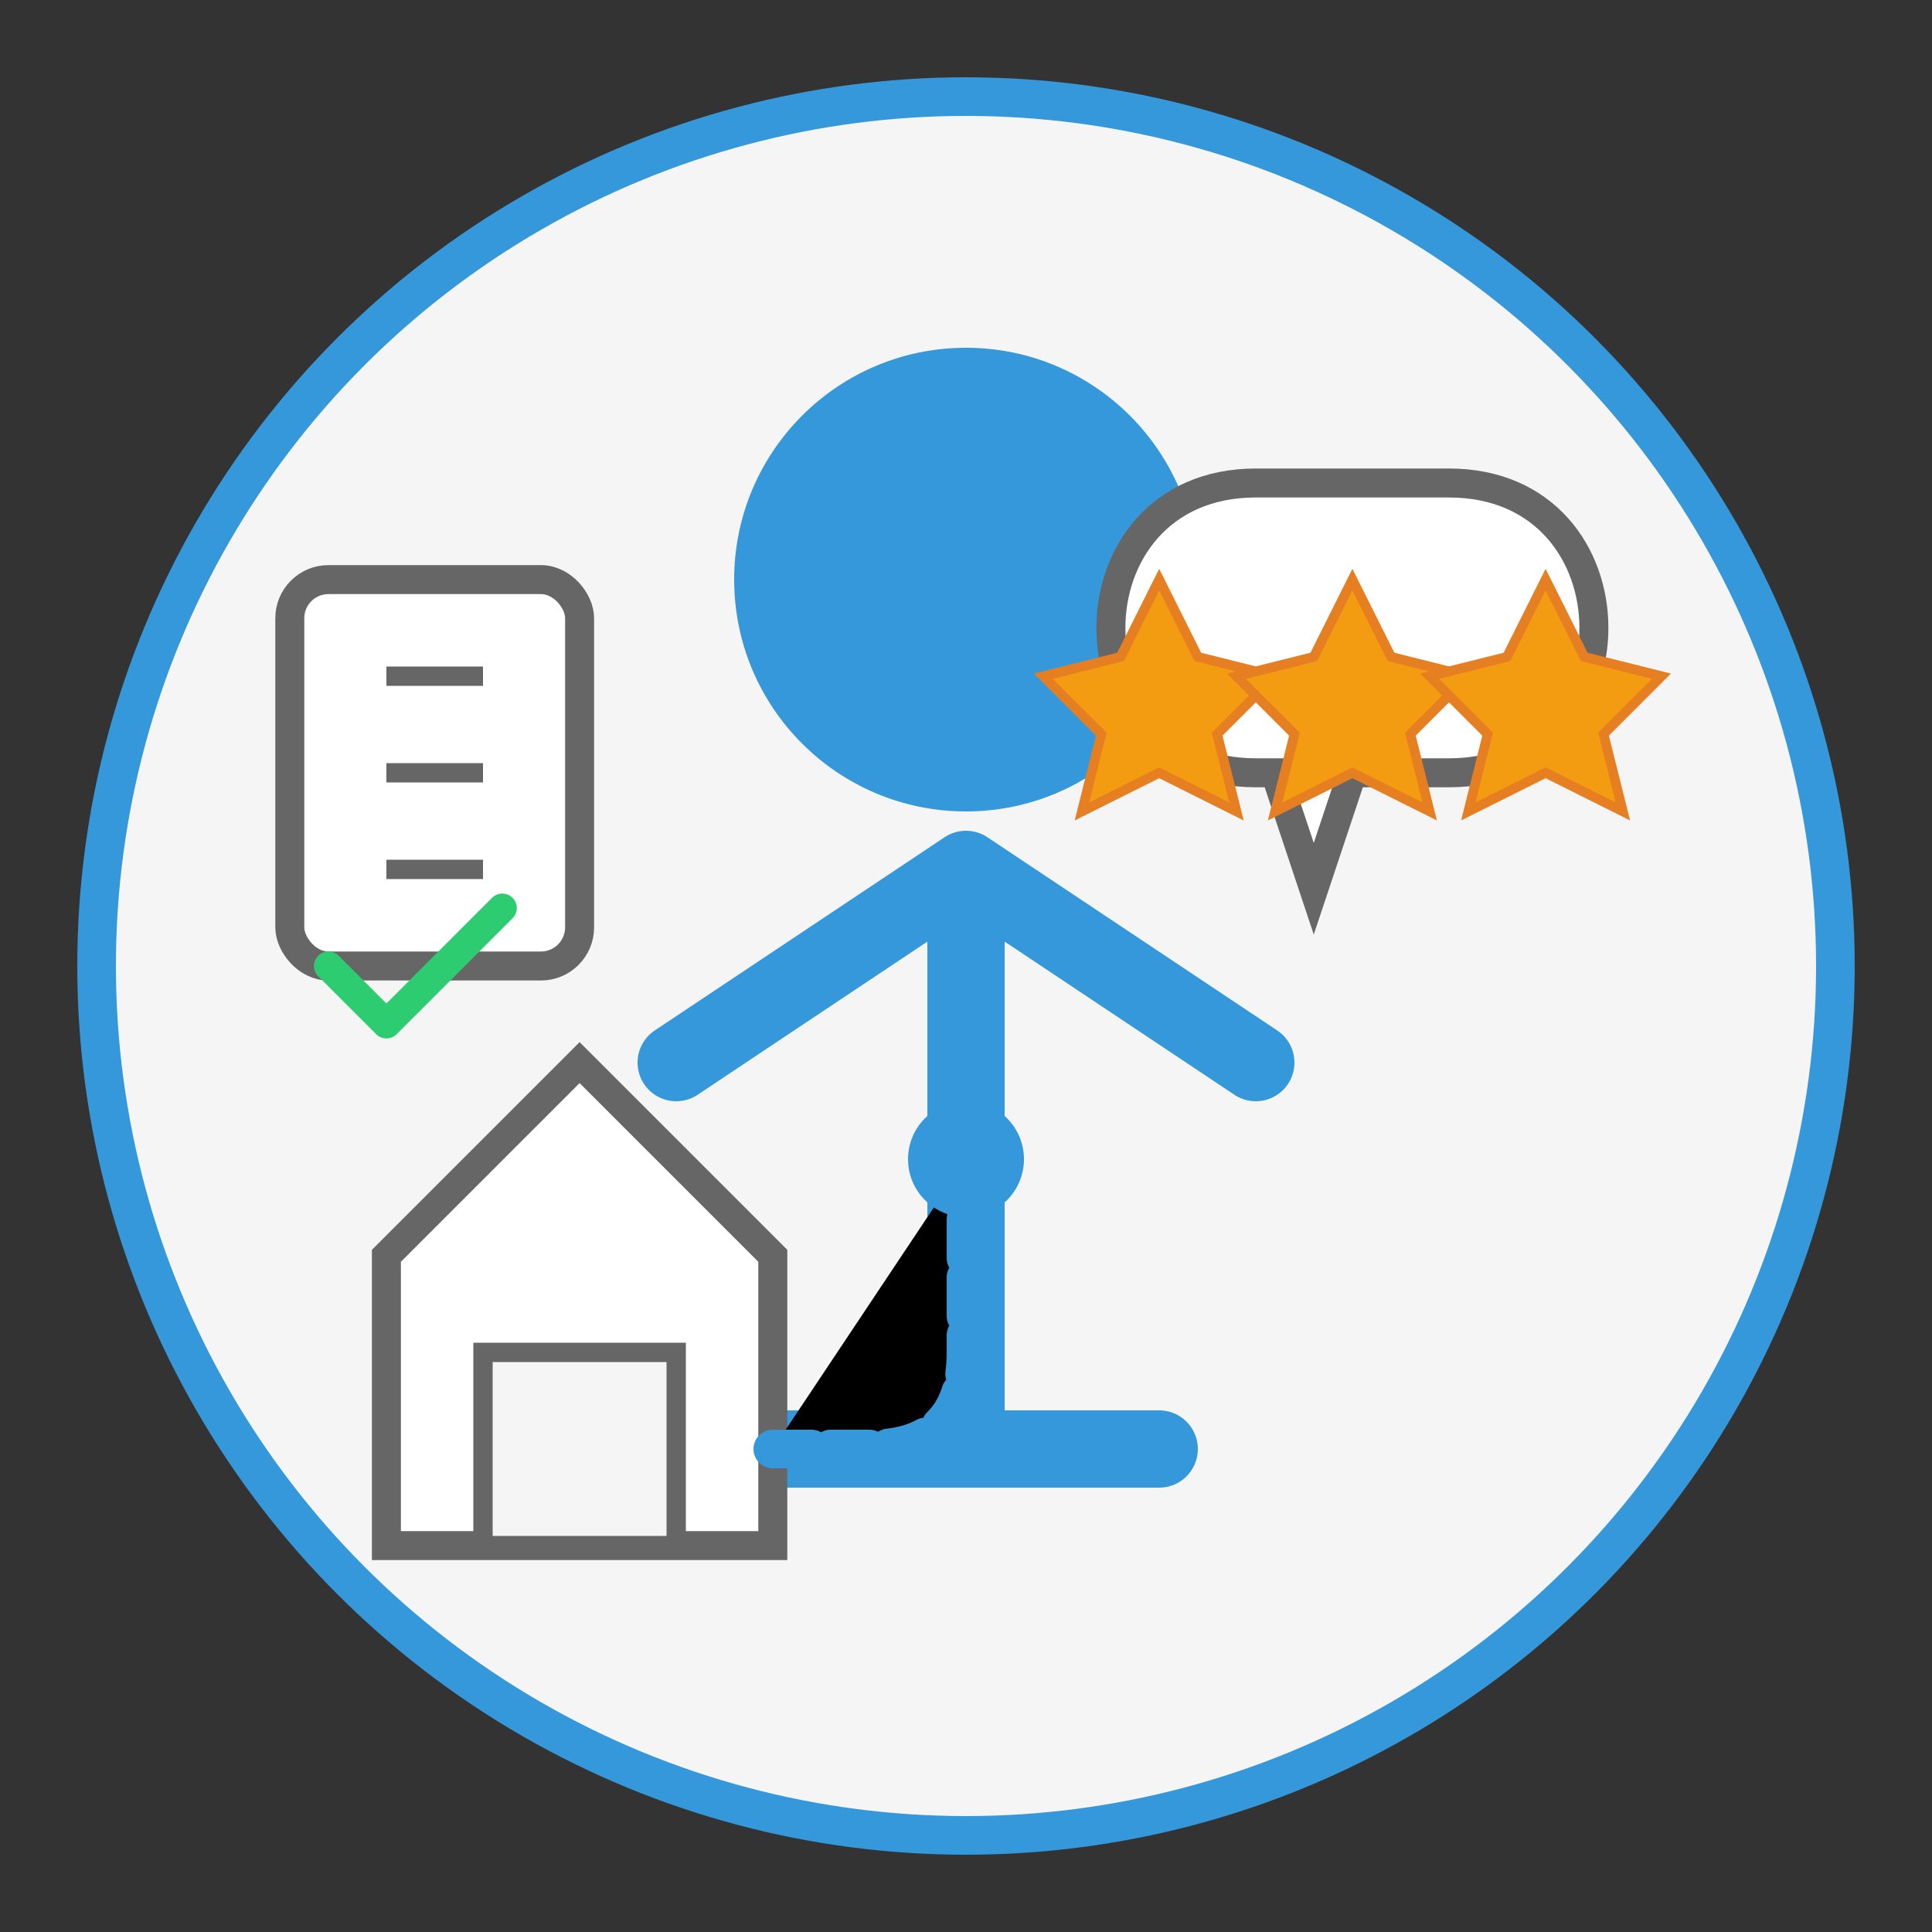
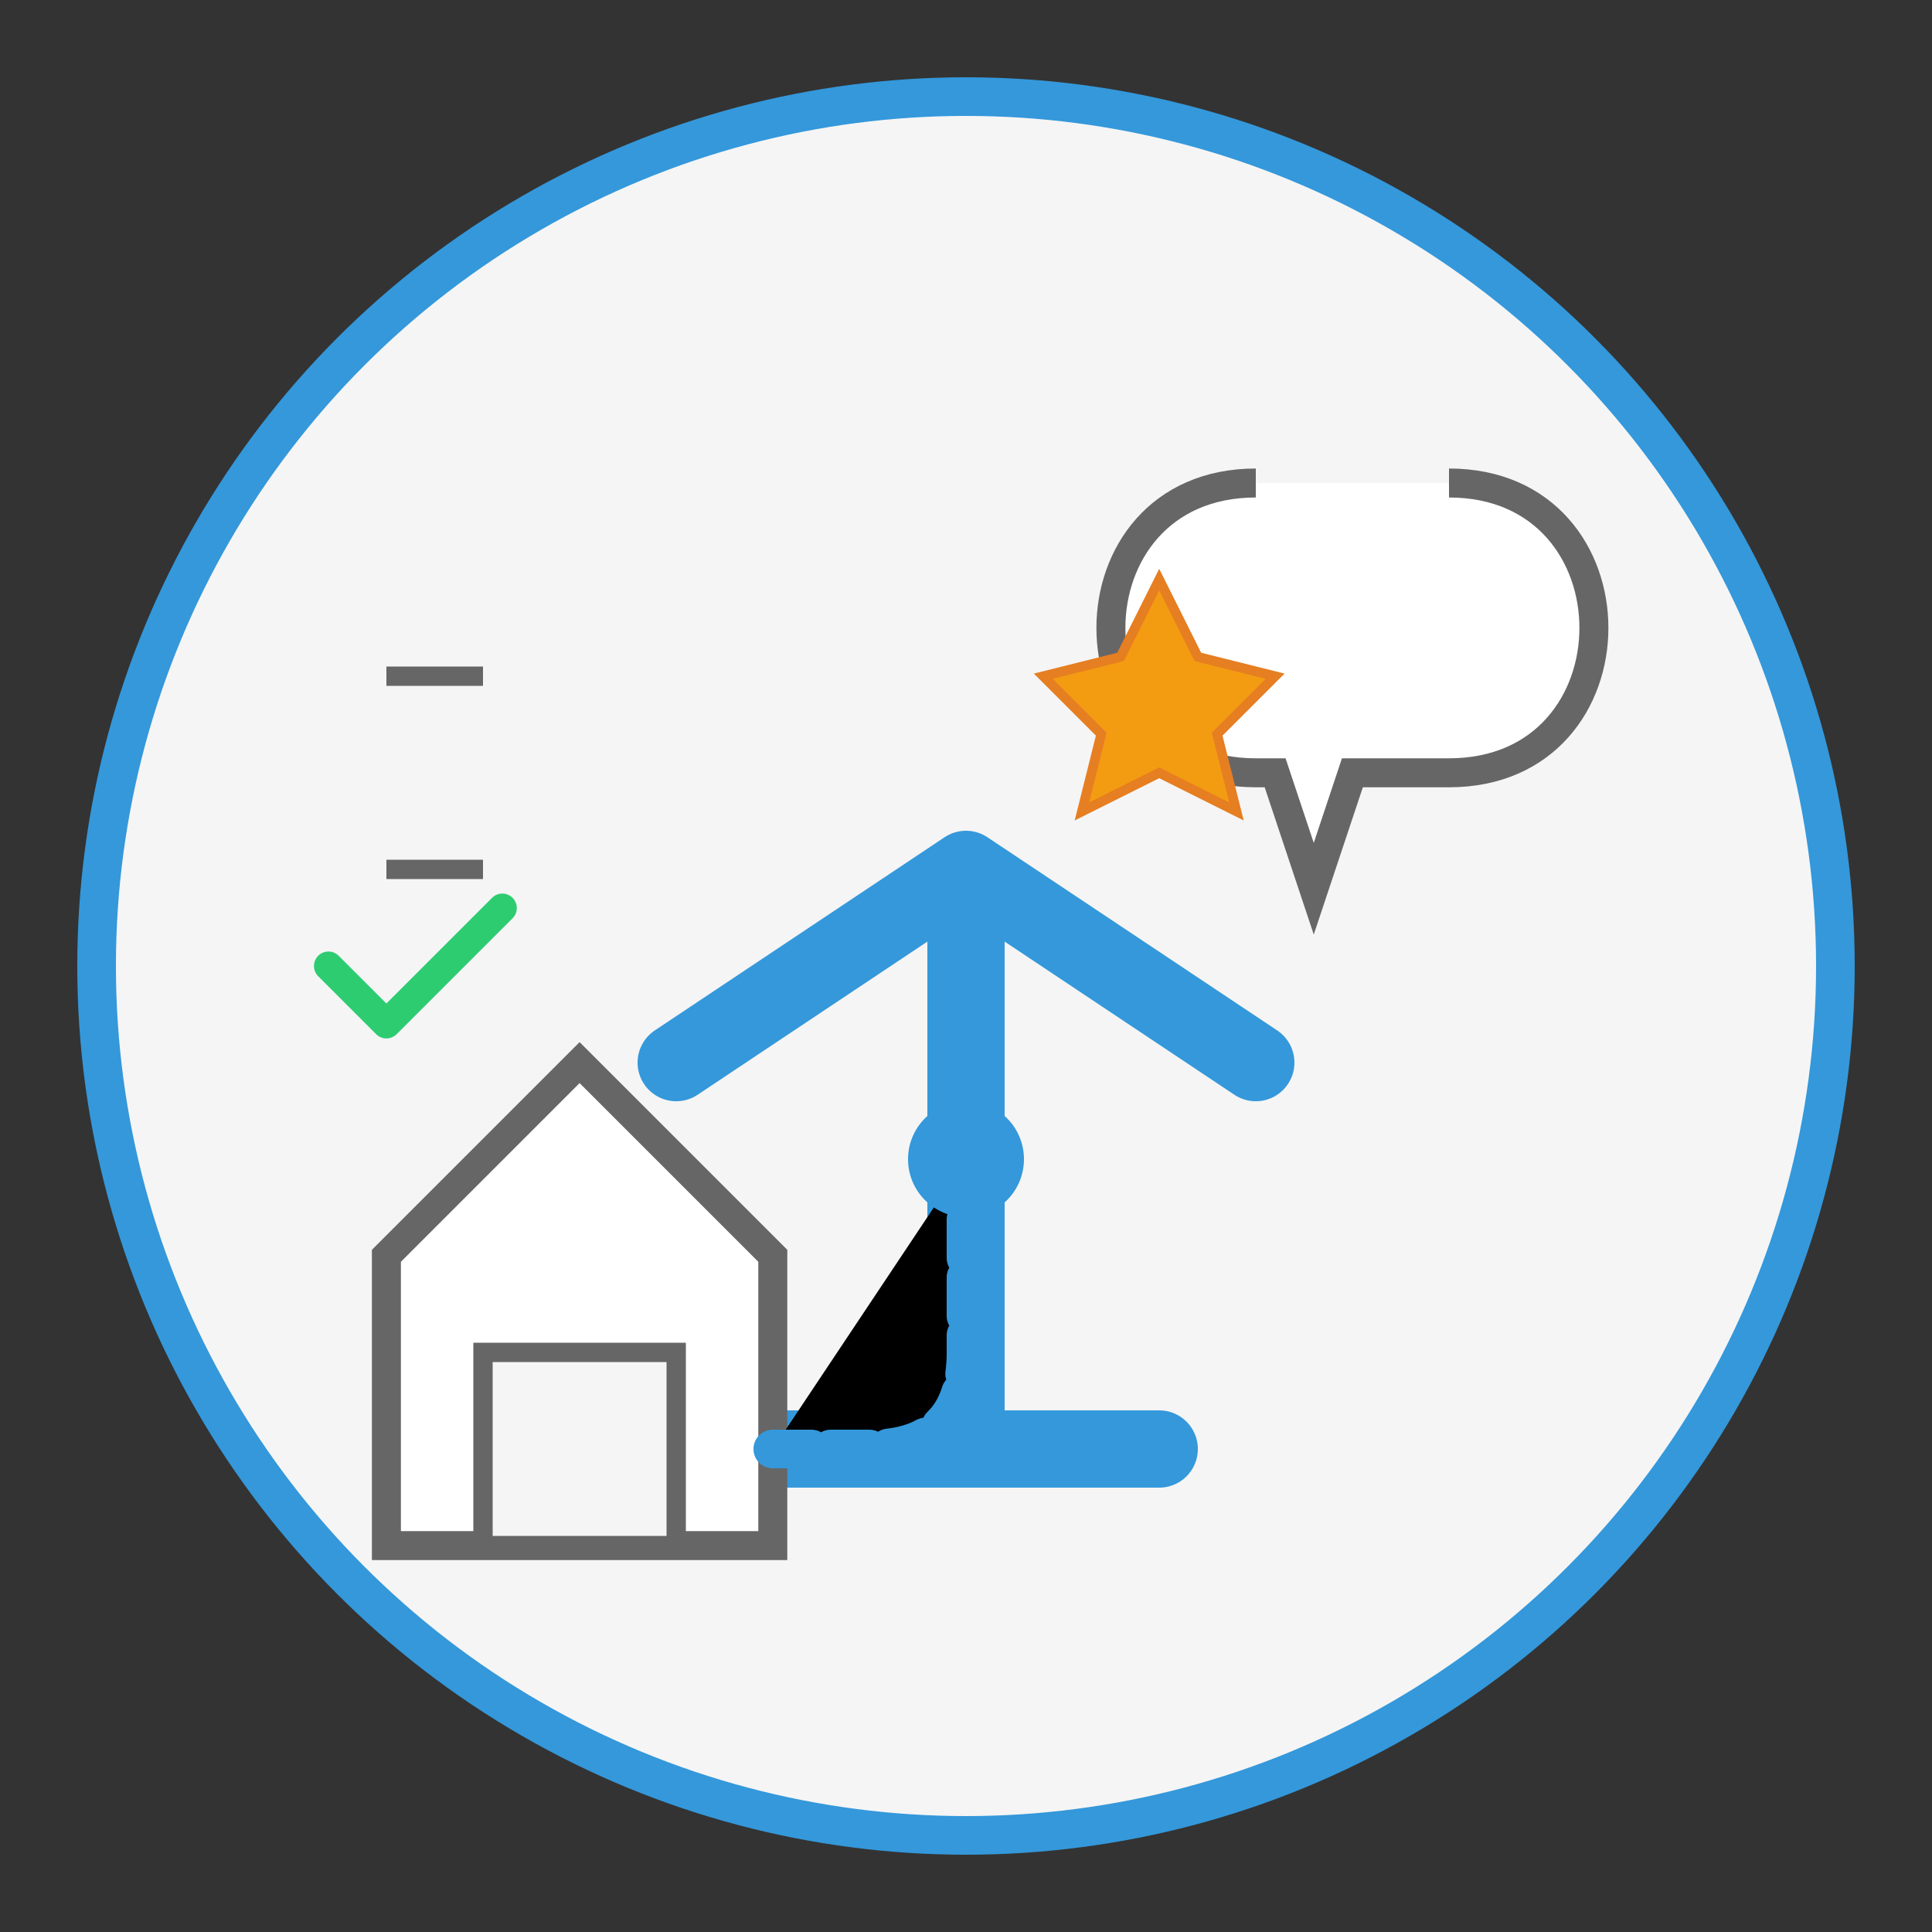
<svg xmlns="http://www.w3.org/2000/svg" viewBox="0 0 100 100" width="100" height="100">
  <rect x="0" y="0" width="100" height="100" fill="#333333" stroke="none" />
  <circle cx="50" cy="50" r="45" fill="#f5f5f5" stroke="#3498db" stroke-width="2" />
-   <circle cx="50" cy="30" r="12" fill="#3498db" />
  <path d="M50,45 L50,75 M35,55 L50,45 L65,55 M40,75 L60,75" stroke="#3498db" stroke-width="4" stroke-linecap="round" stroke-linejoin="round" fill="none" />
-   <path d="M75,25 C85,25 85,40 75,40 L70,40 L68,46 L66,40 L65,40 C55,40 55,25 65,25 Z" fill="white" stroke="#666" stroke-width="1.5" />
+   <path d="M75,25 C85,25 85,40 75,40 L70,40 L68,46 L66,40 L65,40 C55,40 55,25 65,25 " fill="white" stroke="#666" stroke-width="1.5" />
  <path d="M60,30 L62,34 L66,35 L63,38 L64,42 L60,40 L56,42 L57,38 L54,35 L58,34 Z" fill="#f39c12" stroke="#e67e22" stroke-width="0.5" />
-   <path d="M70,30 L72,34 L76,35 L73,38 L74,42 L70,40 L66,42 L67,38 L64,35 L68,34 Z" fill="#f39c12" stroke="#e67e22" stroke-width="0.5" />
-   <path d="M80,30 L82,34 L86,35 L83,38 L84,42 L80,40 L76,42 L77,38 L74,35 L78,34 Z" fill="#f39c12" stroke="#e67e22" stroke-width="0.5" />
  <path d="M20,65 L30,55 L40,65 L40,80 L20,80 Z" fill="white" stroke="#666" stroke-width="1.5" />
  <rect x="25" y="70" width="10" height="10" fill="#f5f5f5" stroke="#666" stroke-width="1" />
  <path d="M40,75 L45,75 Q50,75 50,70 L50,60" stroke="#3498db" stroke-width="2" stroke-linecap="round" stroke-dasharray="2,1" />
  <circle cx="50" cy="60" r="3" fill="#3498db" />
-   <rect x="15" y="30" width="15" height="20" fill="white" stroke="#666" stroke-width="1.5" rx="2" />
  <line x1="20" y1="35" x2="25" y2="35" stroke="#666" stroke-width="1" />
-   <line x1="20" y1="40" x2="25" y2="40" stroke="#666" stroke-width="1" />
  <line x1="20" y1="45" x2="25" y2="45" stroke="#666" stroke-width="1" />
  <path d="M17,50 L20,53 L26,47" stroke="#2ecc71" stroke-width="1.5" stroke-linecap="round" stroke-linejoin="round" fill="none" />
</svg>